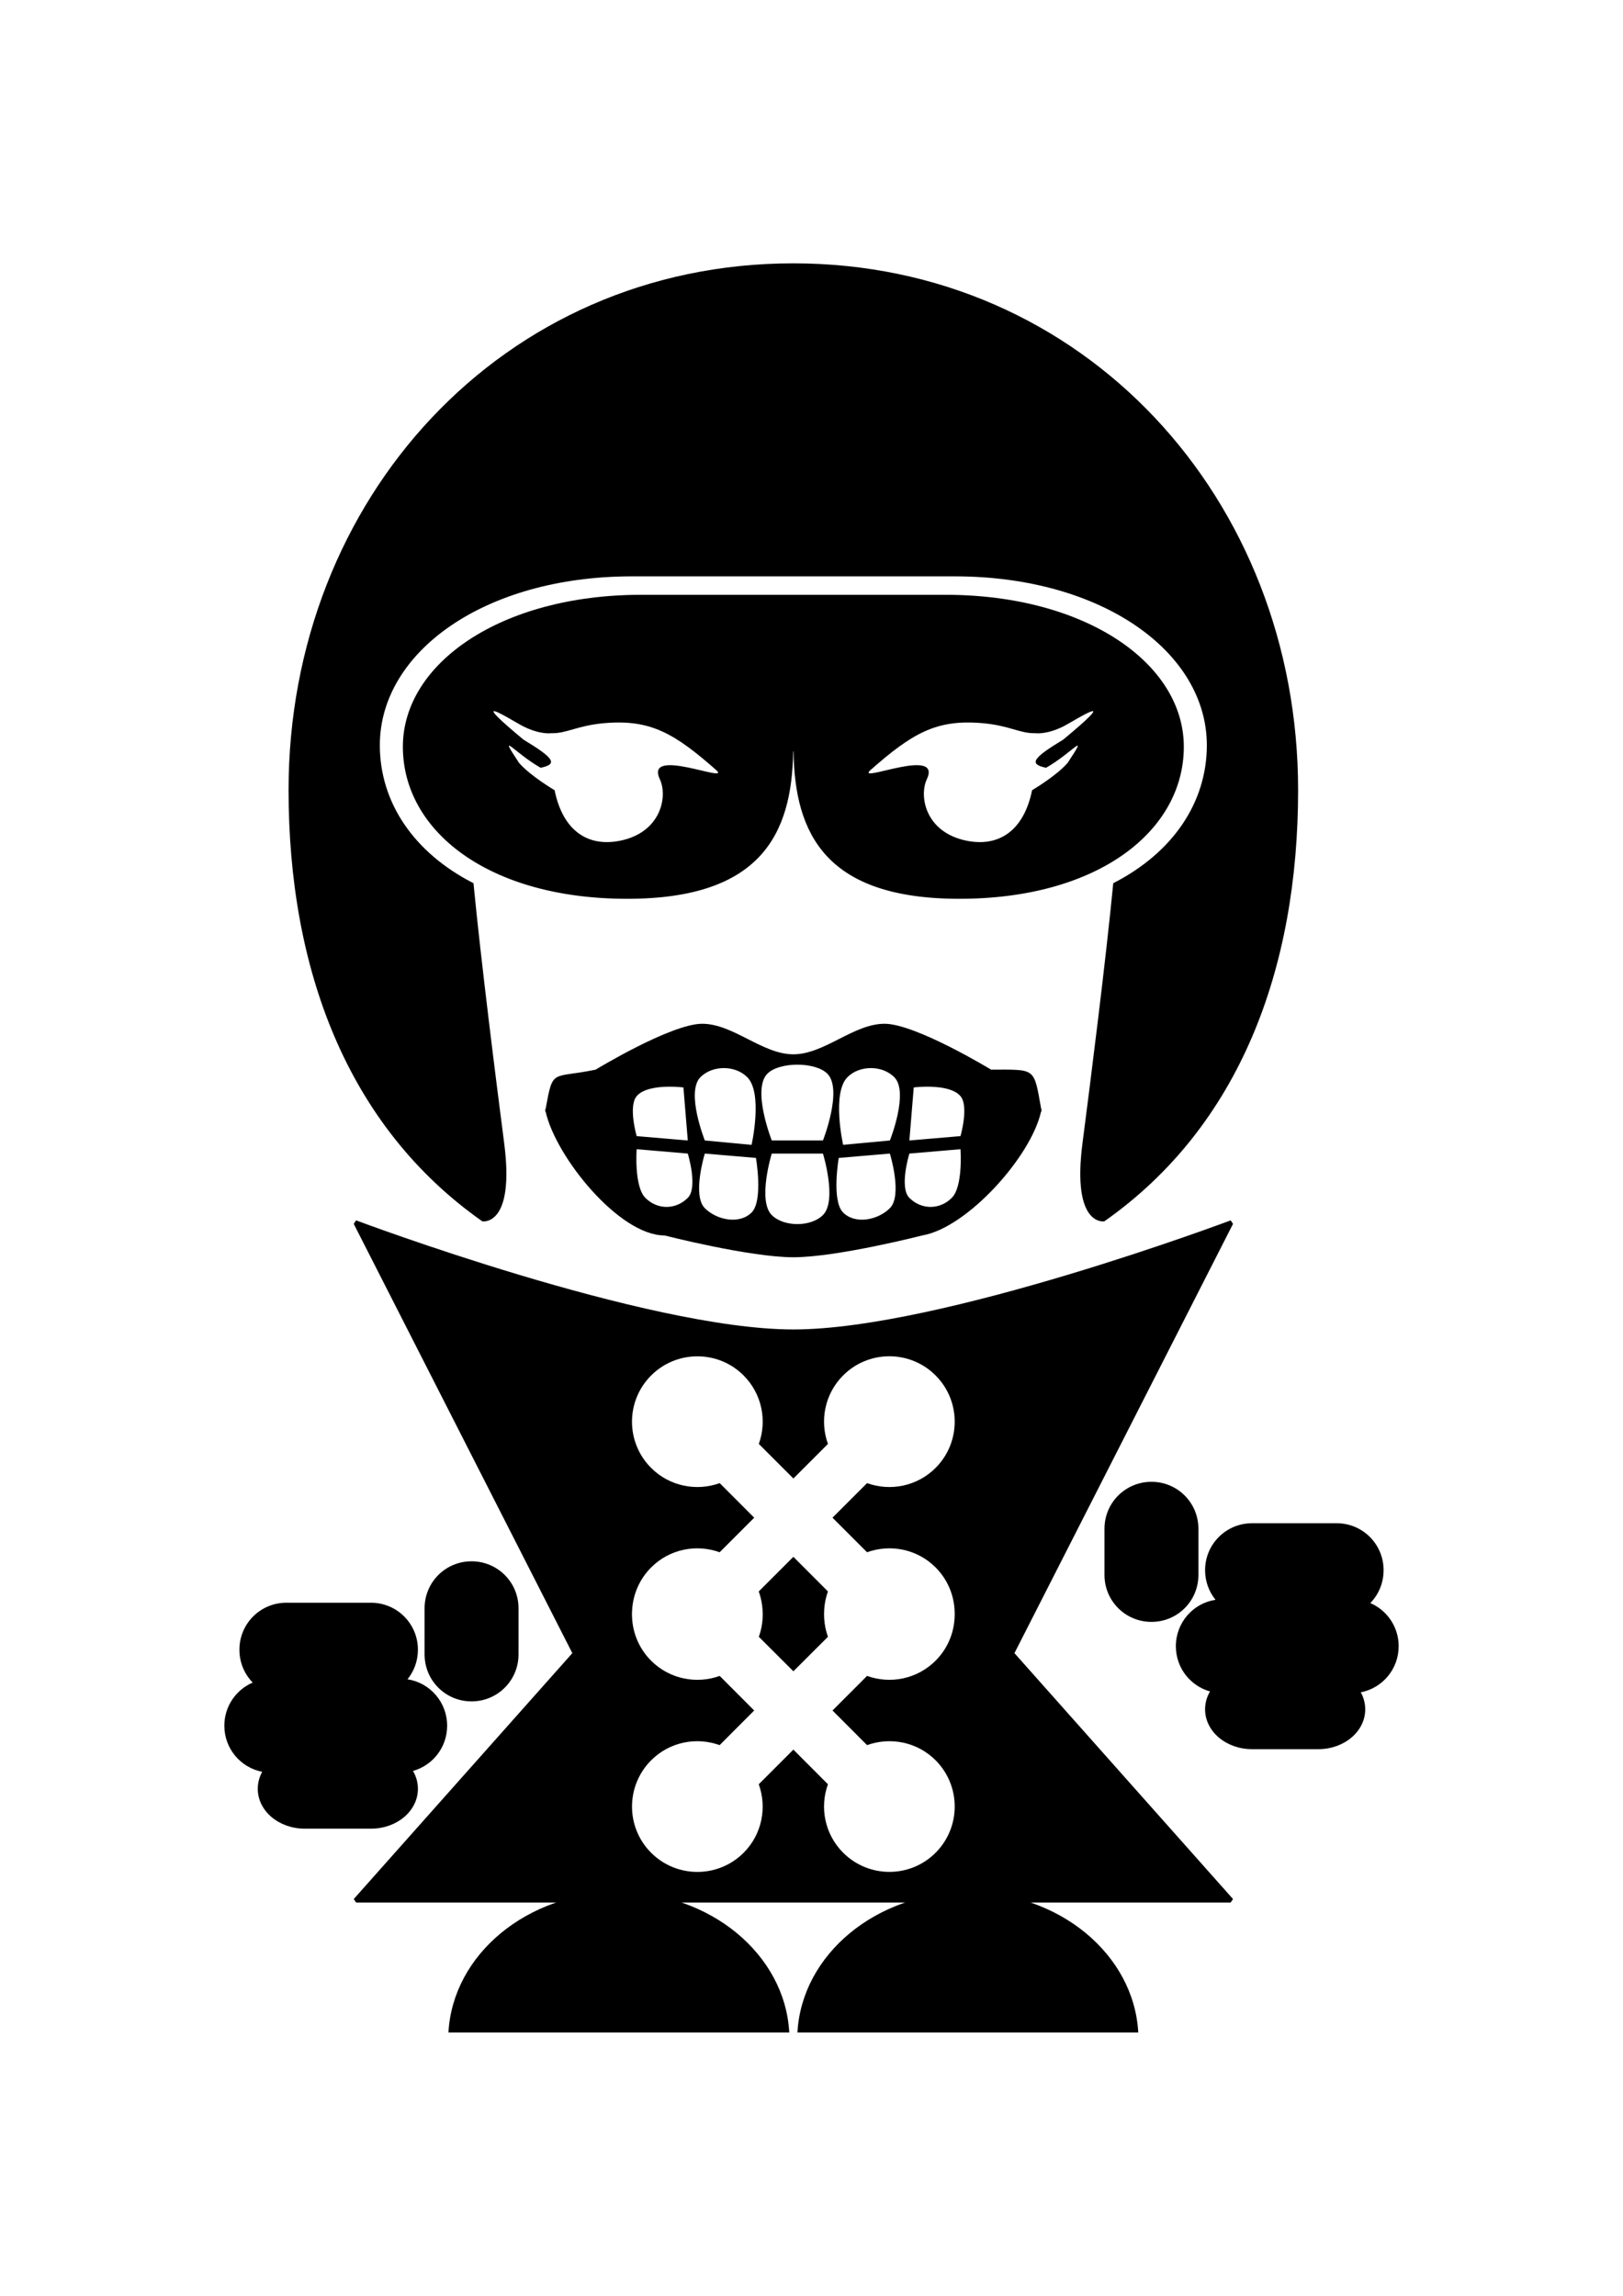
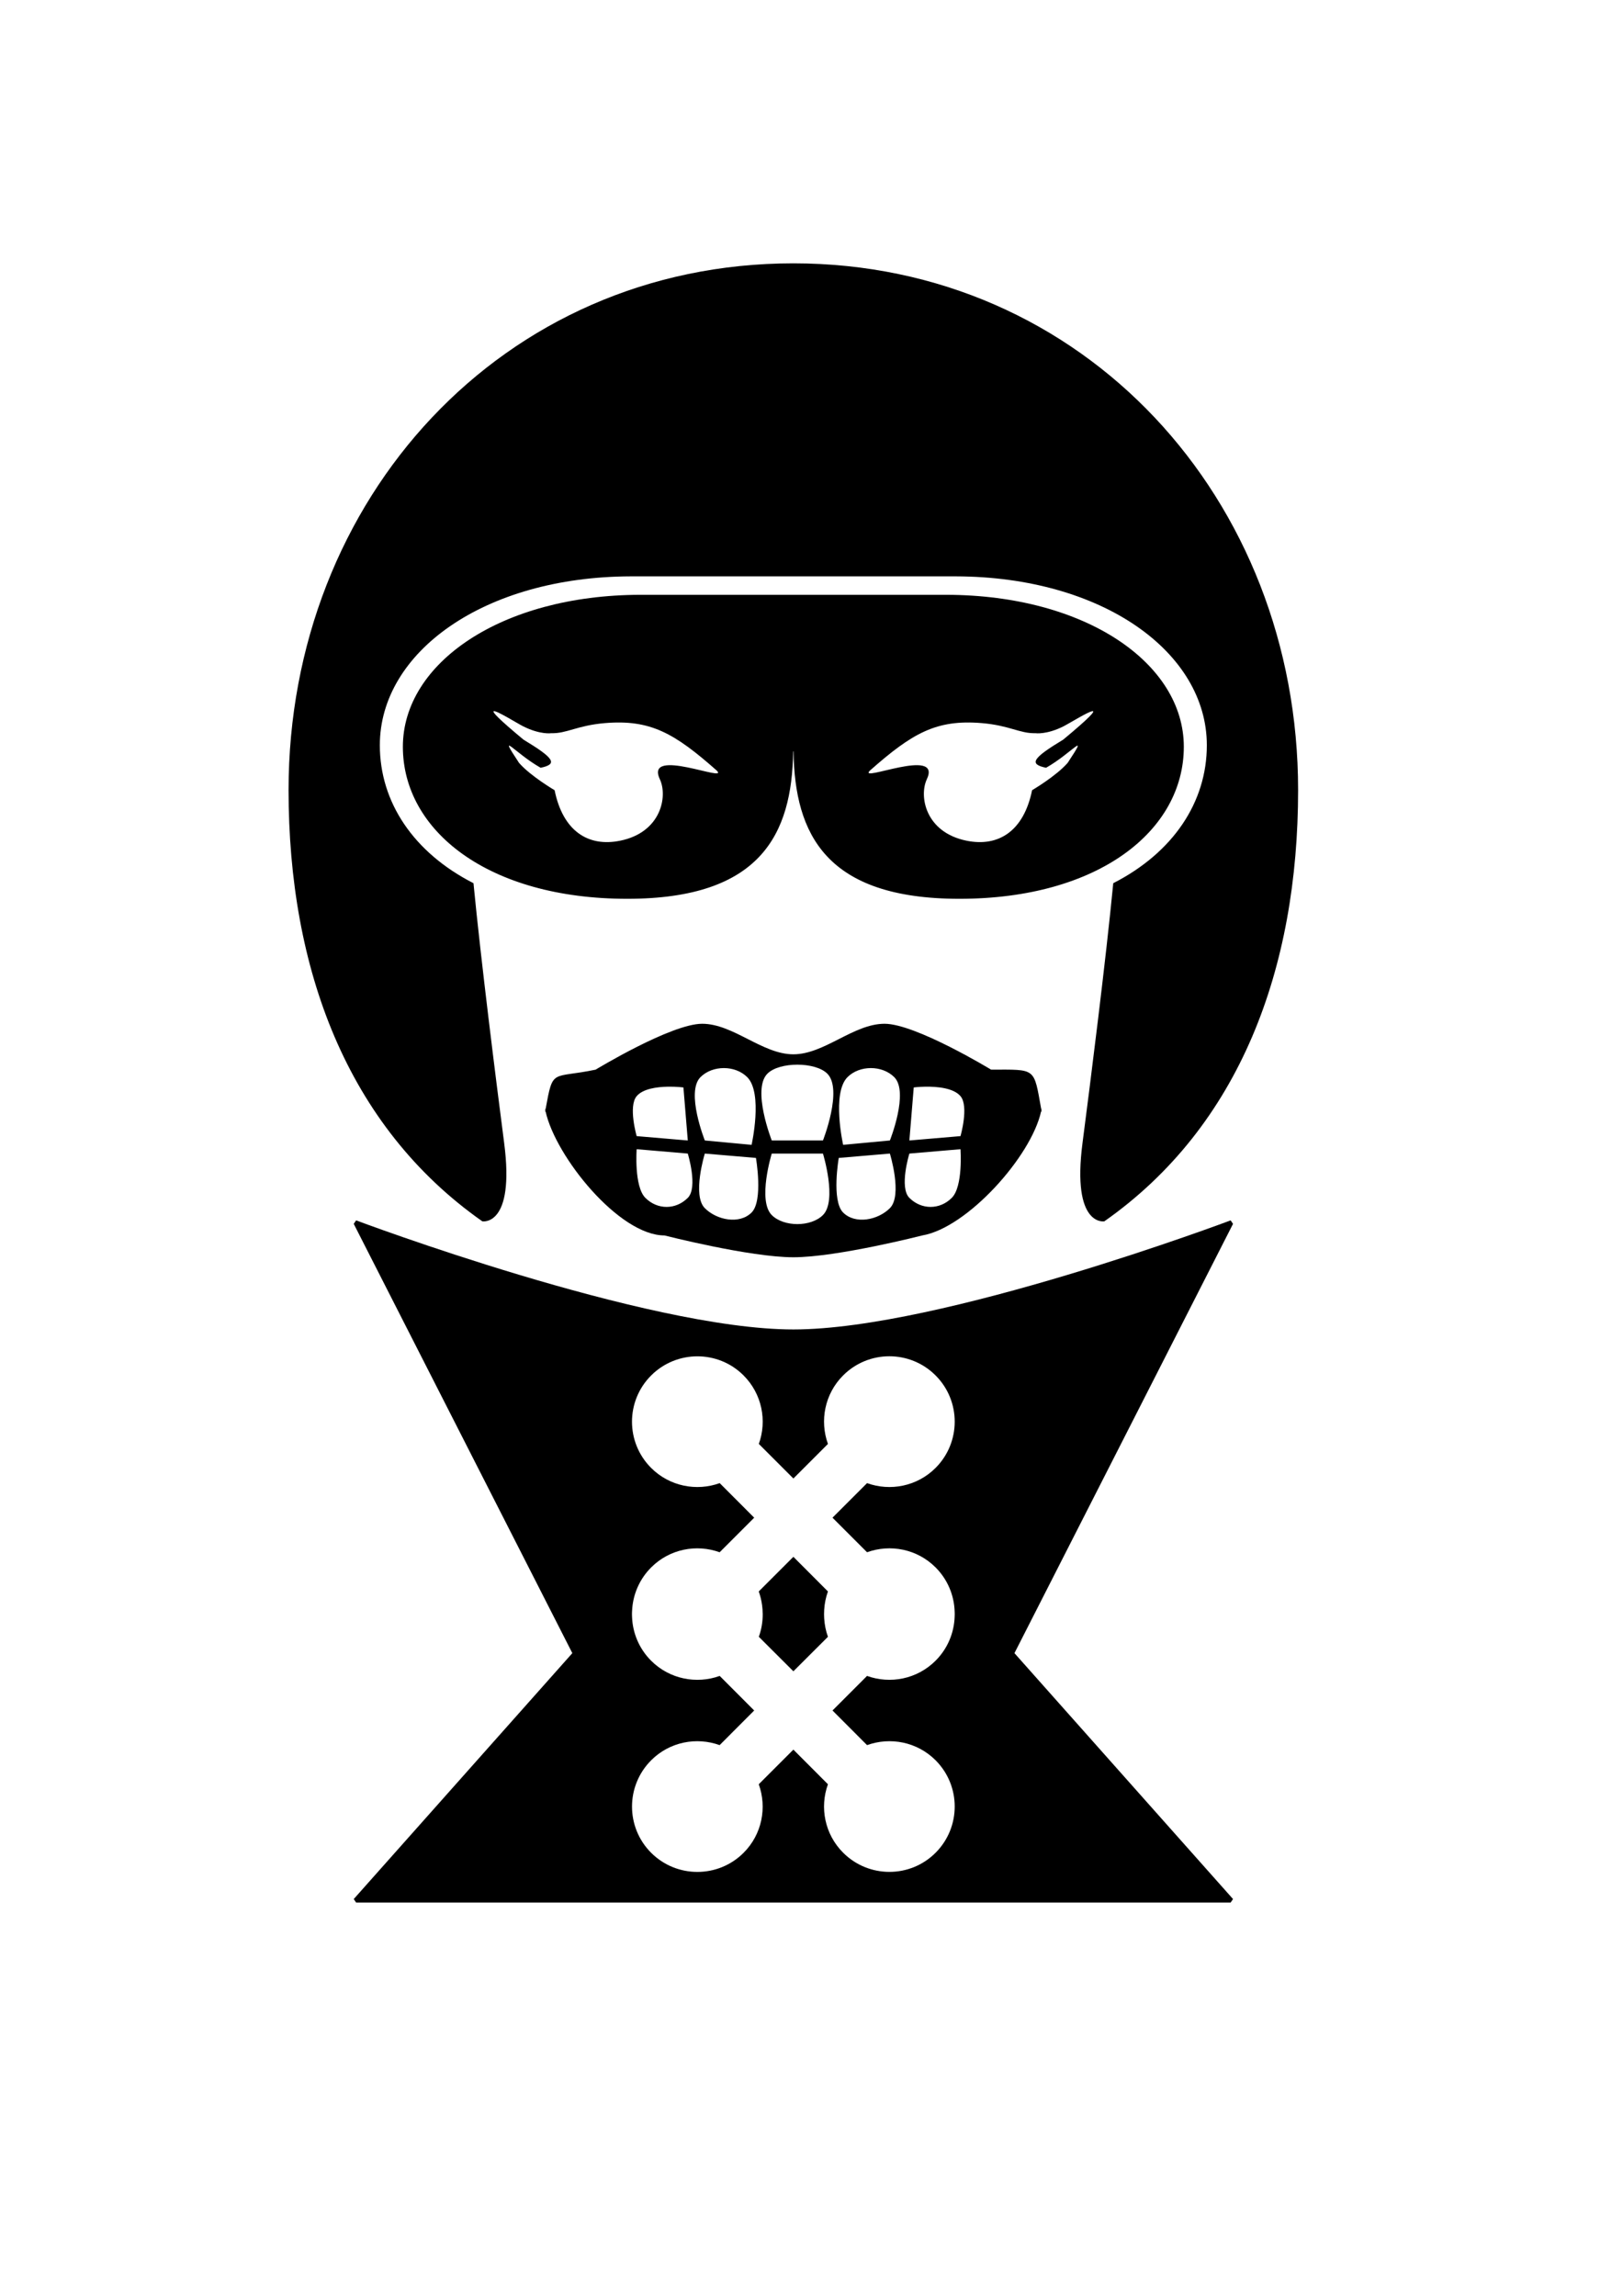
<svg xmlns="http://www.w3.org/2000/svg" xmlns:ns1="http://sodipodi.sourceforge.net/DTD/sodipodi-0.dtd" xmlns:ns2="http://www.inkscape.org/namespaces/inkscape" id="svg2" ns1:docname="motard_woman.svg" viewBox="0 0 744.09 1052.4" version="1.1" ns2:version="0.48.3.1 r9886">
  <title id="title4138">The road Queen</title>
  <ns1:namedview id="base" bordercolor="#666666" ns2:pageshadow="2" ns2:window-y="27" pagecolor="#ffffff" ns2:window-height="712" ns2:window-maximized="1" ns2:zoom="0.46656941" ns2:window-x="0" showgrid="false" borderopacity="1.0" ns2:current-layer="capa1" ns2:cx="-158.42046" ns2:cy="526.18109" ns2:window-width="1366" ns2:pageopacity="0.0" ns2:document-units="px" />
  <g id="capa1" ns2:label="Capa 1" ns2:groupmode="layer">
    <g id="g3040" transform="translate(-8.325 0)">
      <g id="g4133">
        <path id="path2985" style="fill:#000000" ns2:connector-curvature="0" d="m372.03 120.71c-133.34 0-231.41 108.1-231.41 241.44 0 81.768 26.651 154.01 88.844 197.69 0 0 15 2.598 10-35.906-3.705-28.534-10.686-83.961-14.062-119.09-27.453-14.023-42.938-37.12-42.938-63.25 0-42.633 47.783-77.216 115.06-77.406h0.562 147.91 0.562c67.279 0.191 115.06 34.773 115.06 77.406 0 26.123-15.467 49.226-42.906 63.25-3.377 35.132-10.389 90.56-14.094 119.09-5 38.505 10 35.906 10 35.906 62.193-43.674 88.844-115.92 88.844-197.69 0-133.34-98.1-241.44-231.44-241.44zm-70.344 151.94c-63.528 0.172-108.66 31.285-108.66 69.656 0 38.477 39.104 69.688 102.88 69.688 61.136 0 75.498-29.562 76.062-67.562h0.156c0.565 38 14.926 67.562 76.062 67.562 63.771 0 102.88-31.21 102.88-69.688 0-38.371-45.128-69.485-108.66-69.656h-0.531-139.66-0.531zm-66.969 53.344c1.278-0.372 10.67 5.515 13.281 6.844 7.943 4.042 13.062 3.25 13.062 3.25 7.095 0.2 11.871-3.555 24.531-4.625 20.931-1.769 31.946 4.617 51.344 21.75 5.897 5.864-33.178-11.125-26.094 3.969 3.662 7.802 0.67 24.36-18.219 28.188-14.76 2.991-26.243-4.521-30.031-23.156 0 0-11.049-6.478-16.312-12.531-10.234-15.521-1.974-4.476 9.906 2.25 8.022-1.678 6.229-4.382-7.875-12.906-11.537-9.58-14.468-12.776-13.594-13.031zm274.41 0c1.542-0.189-0.92 2.715-13.344 13.031-14.103 8.524-15.897 11.228-7.875 12.906 11.88-6.726 20.14-17.771 9.906-2.25-5.264 6.053-16.312 12.531-16.312 12.531-3.788 18.635-15.271 26.147-30.031 23.156-18.889-3.827-21.881-20.385-18.219-28.188 7.085-15.094-31.99 1.895-26.094-3.969 19.398-17.133 30.412-23.519 51.344-21.75 12.66 1.07 17.436 4.825 24.531 4.625 0 0 5.119 0.792 13.062-3.25 2.474-1.259 11.048-6.601 13.031-6.844zm-178.88 143.28c-14.243 0-48.844 21.031-48.844 21.031-20.288 4.251-19.477-0.913-22.938 18.062h-0.219c0.032 0.174 0.09 0.355 0.125 0.531-0.041 0.227-0.082 0.36-0.125 0.594h0.219c4.569 20.723 33.686 56.812 54.5 56.812 0 0 39.116 10 59.094 10s59.094-10 59.094-10c20.522-3.473 49.897-36.089 54.469-56.812h0.25c-0.044-0.239-0.083-0.392-0.125-0.625 0.033-0.166 0.095-0.336 0.125-0.5h-0.188c-3.451-19.193-2.226-18.062-22.969-18.062 0 0-34.601-21.031-48.844-21.031s-27.57 14-41.812 14c-14.243 0-27.57-14-41.812-14zm43.625 18.75c5.481 0 10.986 1.361 13.75 4.125 7.215 7.215-2 30.625-2 30.625h-23.469s-9.215-23.41-2-30.625c2.764-2.764 8.238-4.125 13.719-4.125zm-33.688 1.562c3.981 0 7.955 1.393 10.719 4.156 7.316 7.316 2 31.031 2 31.031l-21.438-2s-8.845-22.187-2-29.031c2.764-2.764 6.738-4.156 10.719-4.156zm67.406 0c3.981 0 7.955 1.393 10.719 4.156 6.845 6.845-2 29.031-2 29.031l-21.438 2s-5.316-23.715 2-31.031c2.764-2.764 6.738-4.156 10.719-4.156zm-93 8.531c3.946-0.064 7.062 0.344 7.062 0.344l2 24.312-23.438-2s-3.938-13.646 0-18.312c2.877-3.409 9.302-4.262 14.375-4.344zm118.09 0c5.229-0.07 12.807 0.56 16 4.344 3.938 4.667 0 18.312 0 18.312l-23.438 2 2-24.312s2.3-0.302 5.438-0.344zm-132.47 28.656 23.438 2s4.789 15.523 0 20.312c-5.527 5.527-13.91 5.527-19.438 0-5.261-5.261-4-22.312-4-22.312zm148.47 0s1.261 17.052-4 22.312c-5.521 5.521-13.916 5.521-19.438 0-4.789-4.789 0-20.312 0-20.312l23.438-2zm-117.22 2 23.438 2s3.43 19.601-2 25.031c-5.527 5.527-15.91 3.527-21.438-2-5.902-5.902 0-25.031 0-25.031zm30.688 0h23.469s6.643 21.544 0 28.188c-5.527 5.527-17.942 5.527-23.469 0-6.643-6.643 0-28.188 0-28.188zm54.156 0s5.902 19.13 0 25.031c-5.527 5.527-15.91 7.527-21.438 2-5.43-5.43-2-25.031-2-25.031l23.438-2z" />
        <path id="rect3913" style="fill:#000000" ns2:connector-curvature="0" d="m171.59 559.4-1.09 1.59 100.22 196.78-100.22 112.72l1.094 1.594h200.47 200.47l1.094-1.594-100.21-112.72 100.21-196.78-1.094-1.594s-132.9 50-200.47 50c-67.567 0-200.47-50-200.47-50zm156.44 62.312c7.672-0.005 15.337 2.899 21.188 8.75 8.487 8.487 10.824 20.818 7 31.406l15.844 15.844 15.844-15.844c-3.824-10.588-1.518-22.92 6.969-31.406 11.701-11.701 30.674-11.701 42.375 0s11.701 30.705 0 42.406c-8.487 8.487-20.818 10.793-31.406 6.969l-15.85 15.84 15.844 15.844c10.588-3.824 22.92-1.549 31.406 6.938 5.585 5.585 8.497 12.829 8.75 20.156 0.012 0.348 0.031 0.683 0.031 1.031 0.002 0.132 0 0.275 0 0.406-0.005 0.351-0.015 0.712-0.031 1.062-0.26 7.311-3.172 14.547-8.75 20.125-8.487 8.487-20.818 10.793-31.406 6.969l-15.84 15.85 15.844 15.875c10.588-3.824 22.92-1.549 31.406 6.938 11.701 11.701 11.701 30.705 0 42.406s-30.674 11.67-42.375-0.031c-8.487-8.487-10.793-20.787-6.969-31.375l-15.844-15.875-15.875 15.875c3.824 10.588 1.549 22.92-6.938 31.406-11.701 11.701-30.705 11.701-42.406 0s-11.67-30.705 0.031-42.406c8.487-8.487 20.787-10.761 31.375-6.938l15.844-15.875-15.812-15.844c-10.588 3.824-22.951 1.518-31.438-6.969-5.578-5.578-8.49-12.821-8.75-20.125-0.016-0.35-0.027-0.712-0.031-1.062 0-0.134-0.002-0.272 0-0.406 0-0.339 0.019-0.661 0.031-1 0.017-0.48 0.054-0.959 0.094-1.438 0.564-6.842 3.461-13.523 8.688-18.75 8.487-8.487 20.787-10.761 31.375-6.938l15.844-15.844-15.812-15.844c-10.588 3.824-22.951 1.518-31.438-6.969-11.701-11.701-11.701-30.674 0-42.375 5.851-5.851 13.515-8.777 21.188-8.781zm44.031 91.906-15.875 15.875c0.746 2.066 1.25 4.187 1.531 6.344 0.079 0.607 0.145 1.203 0.188 1.812 0.042 0.525 0.048 1.068 0.062 1.594 0.003 0.169 0.031 0.331 0.031 0.5 0.001 0.085-0 0.165 0 0.25 0.007 3.478-0.586 6.973-1.781 10.281l15.844 15.812 15.844-15.812c-0.985-2.727-1.547-5.575-1.719-8.438-0.043-0.609-0.057-1.233-0.062-1.844 0-0.037-0-0.056 0-0.094-0.004-0.657 0.023-1.344 0.062-2 0.171-2.86 0.734-5.679 1.719-8.406l-15.844-15.875z" />
-         <path id="path4047" style="fill:#000000" ns2:connector-curvature="0" d="m292.05 867.37c-41.953 0-76.176 28.491-78.125 64.281h156.25c-1.95-35.79-36.172-64.281-78.125-64.281zm160 0c-41.953 0-76.176 28.491-78.125 64.281h156.25c-1.95-35.79-36.172-64.281-78.125-64.281z" />
      </g>
-       <path id="rect3043" d="m111.18 791.04c0 10.499 7.441 19.186 17.356 21.124-1.3 2.357-2.031 5.004-2.031 7.788 0 10.128 9.611 18.277 21.543 18.277h30.336c11.932 0 21.543-8.149 21.543-18.277 0-2.943-0.817-5.728-2.261-8.186 9.056-2.547 15.66-10.835 15.66-20.727 0-10.792-7.843-19.692-18.172-21.292 2.988-3.696 4.773-8.401 4.773-13.546 0-11.932-9.611-21.543-21.543-21.543h-38.774c-11.932 0-21.522 9.611-21.522 21.543 0 5.869 2.311 11.176 6.092 15.053-7.657 3.295-13.001 10.892-13.001 19.785zm91.805-32.681c0 11.932 9.59 21.522 21.522 21.522s21.543-9.59 21.543-21.522v-21.166c0-11.932-9.611-21.522-21.543-21.522s-21.522 9.59-21.522 21.522v21.166z" style="fill:#000000" ns2:connector-curvature="0" />
-       <path id="path3054" style="fill:#000000" ns2:connector-curvature="0" d="m649.56 754.6c0 10.499-7.441 19.186-17.356 21.124 1.3 2.357 2.031 5.004 2.031 7.788 0 10.128-9.611 18.277-21.543 18.277h-30.336c-11.932 0-21.543-8.149-21.543-18.277 0-2.943 0.817-5.728 2.261-8.186-9.056-2.547-15.66-10.835-15.66-20.727 0-10.792 7.843-19.692 18.172-21.292-2.988-3.696-4.773-8.401-4.773-13.546 0-11.932 9.611-21.543 21.543-21.543h38.774c11.932 0 21.522 9.611 21.522 21.543 0 5.869-2.311 11.176-6.092 15.053 7.657 3.295 13.001 10.892 13.001 19.785zm-91.805-32.681c0 11.932-9.59 21.522-21.522 21.522s-21.543-9.59-21.543-21.522v-21.166c0-11.932 9.611-21.522 21.543-21.522s21.522 9.59 21.522 21.522v21.166z" />
    </g>
  </g>
</svg>